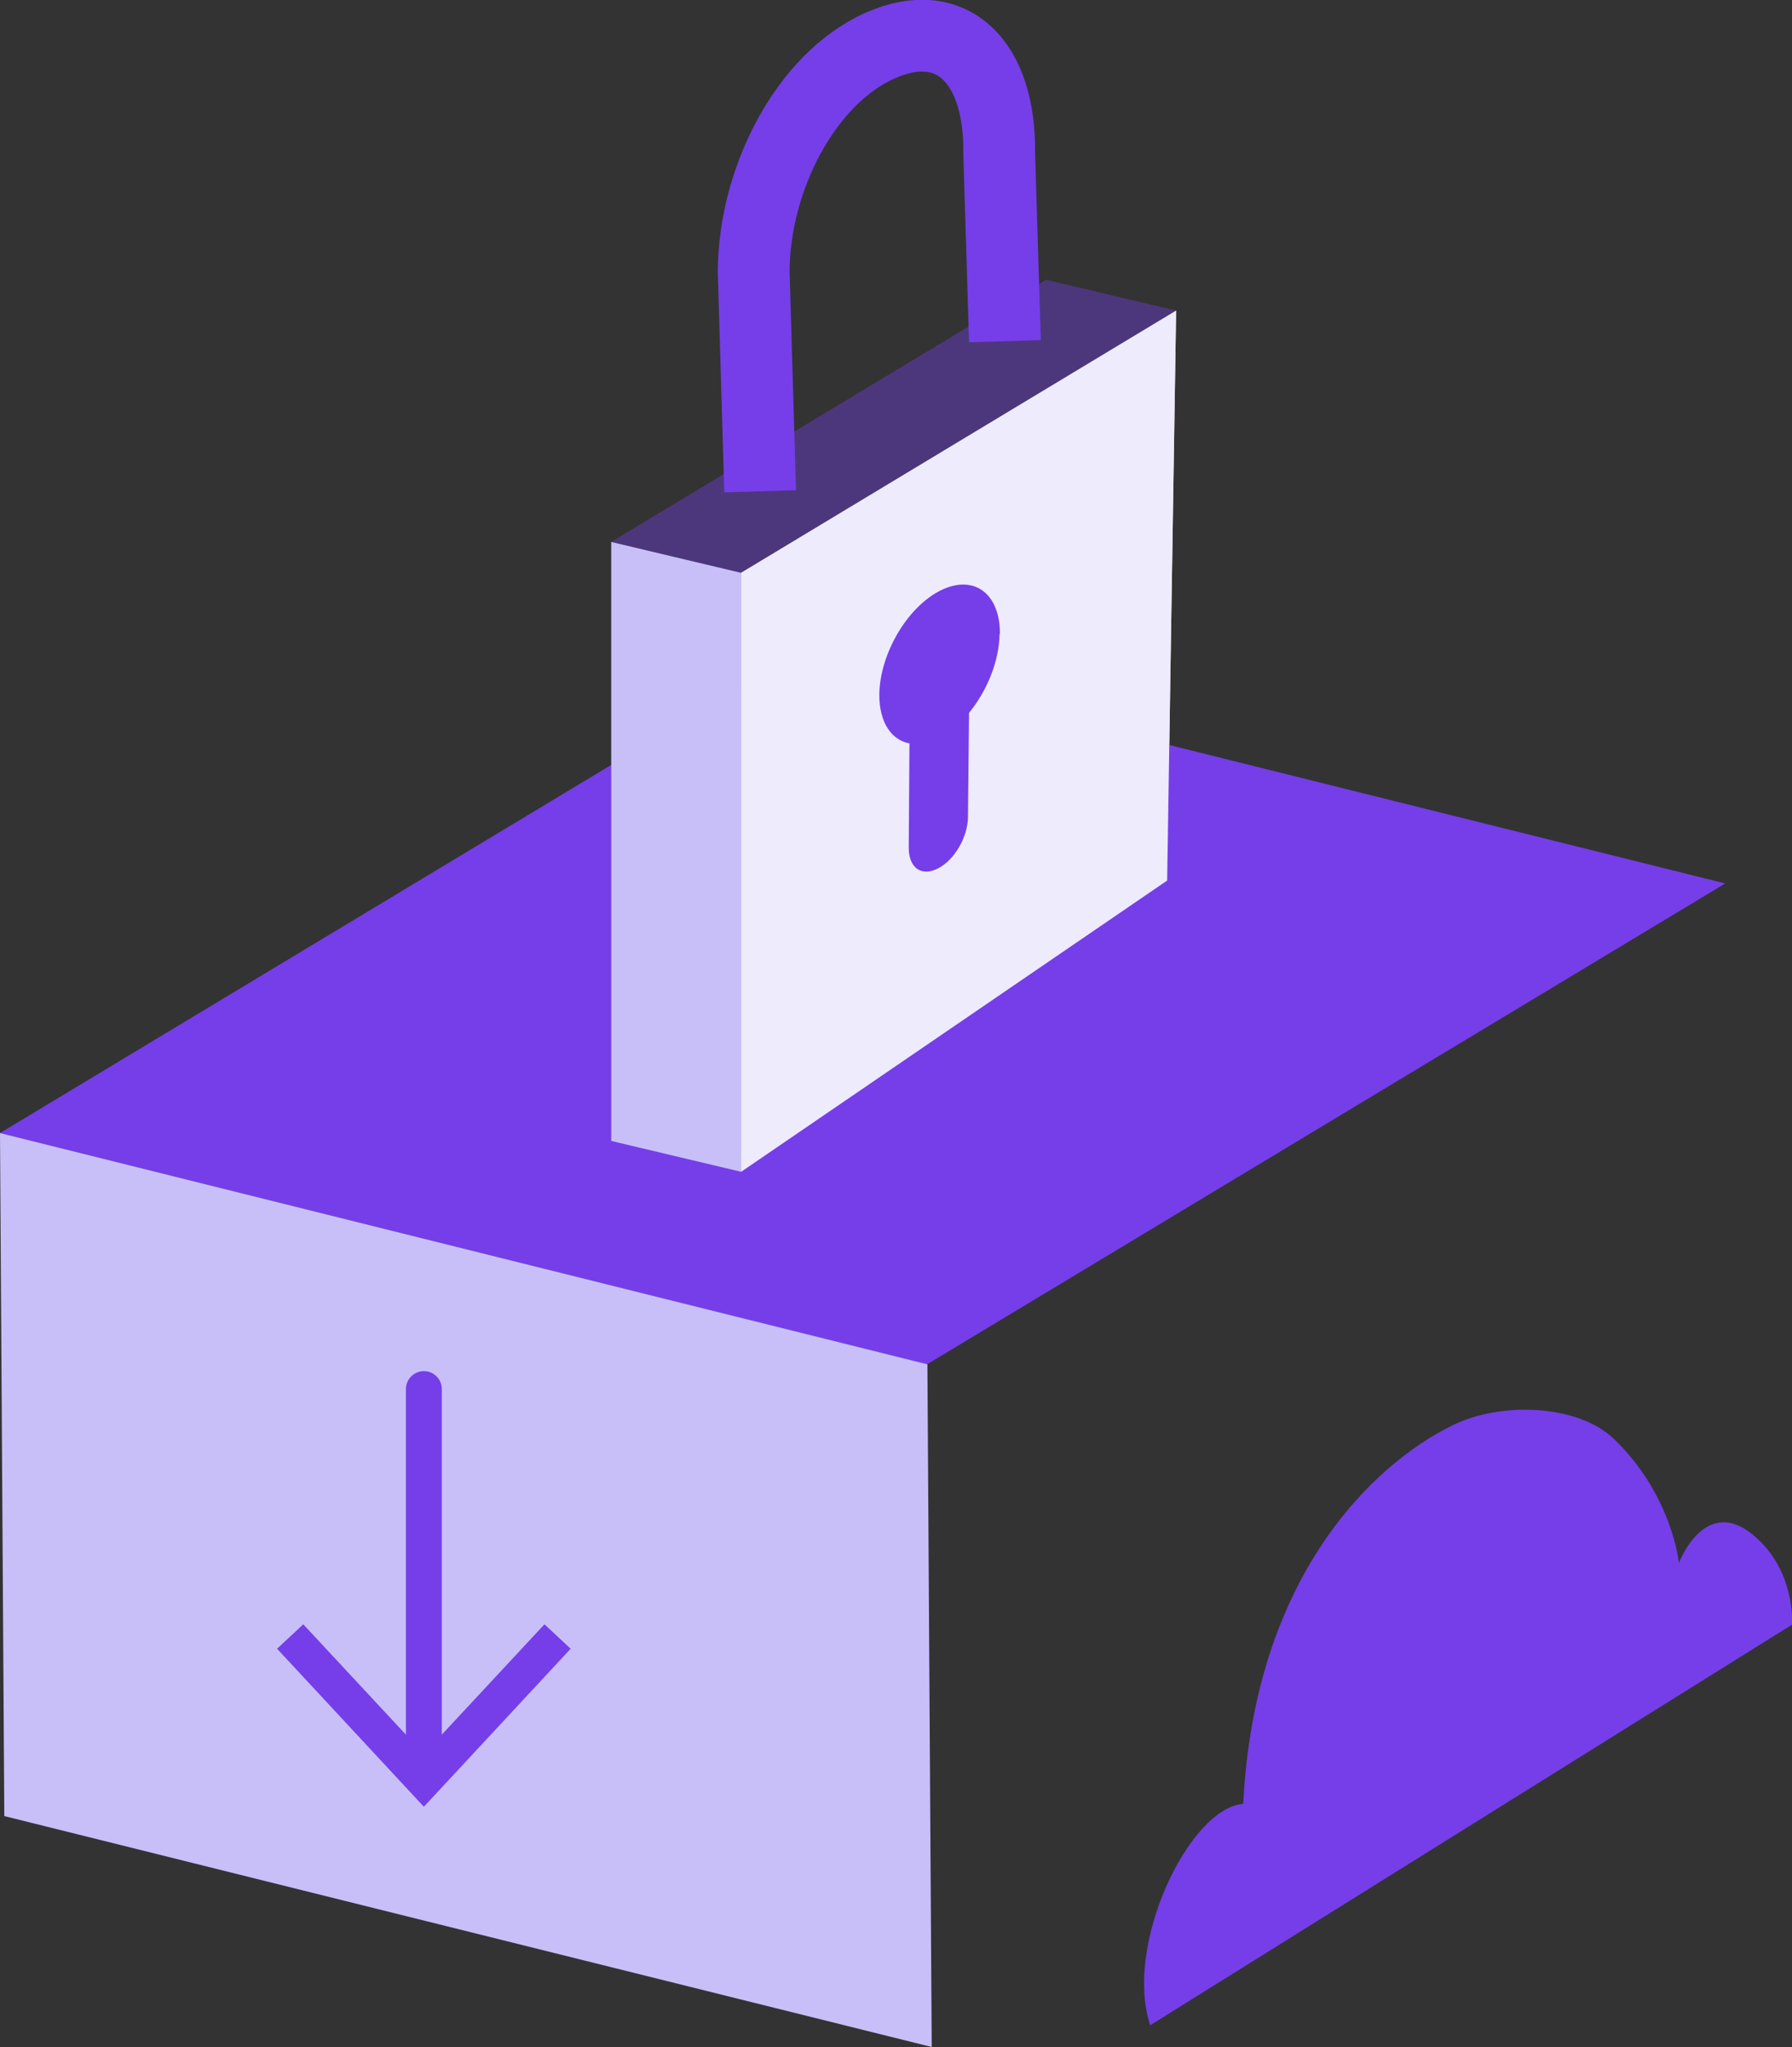
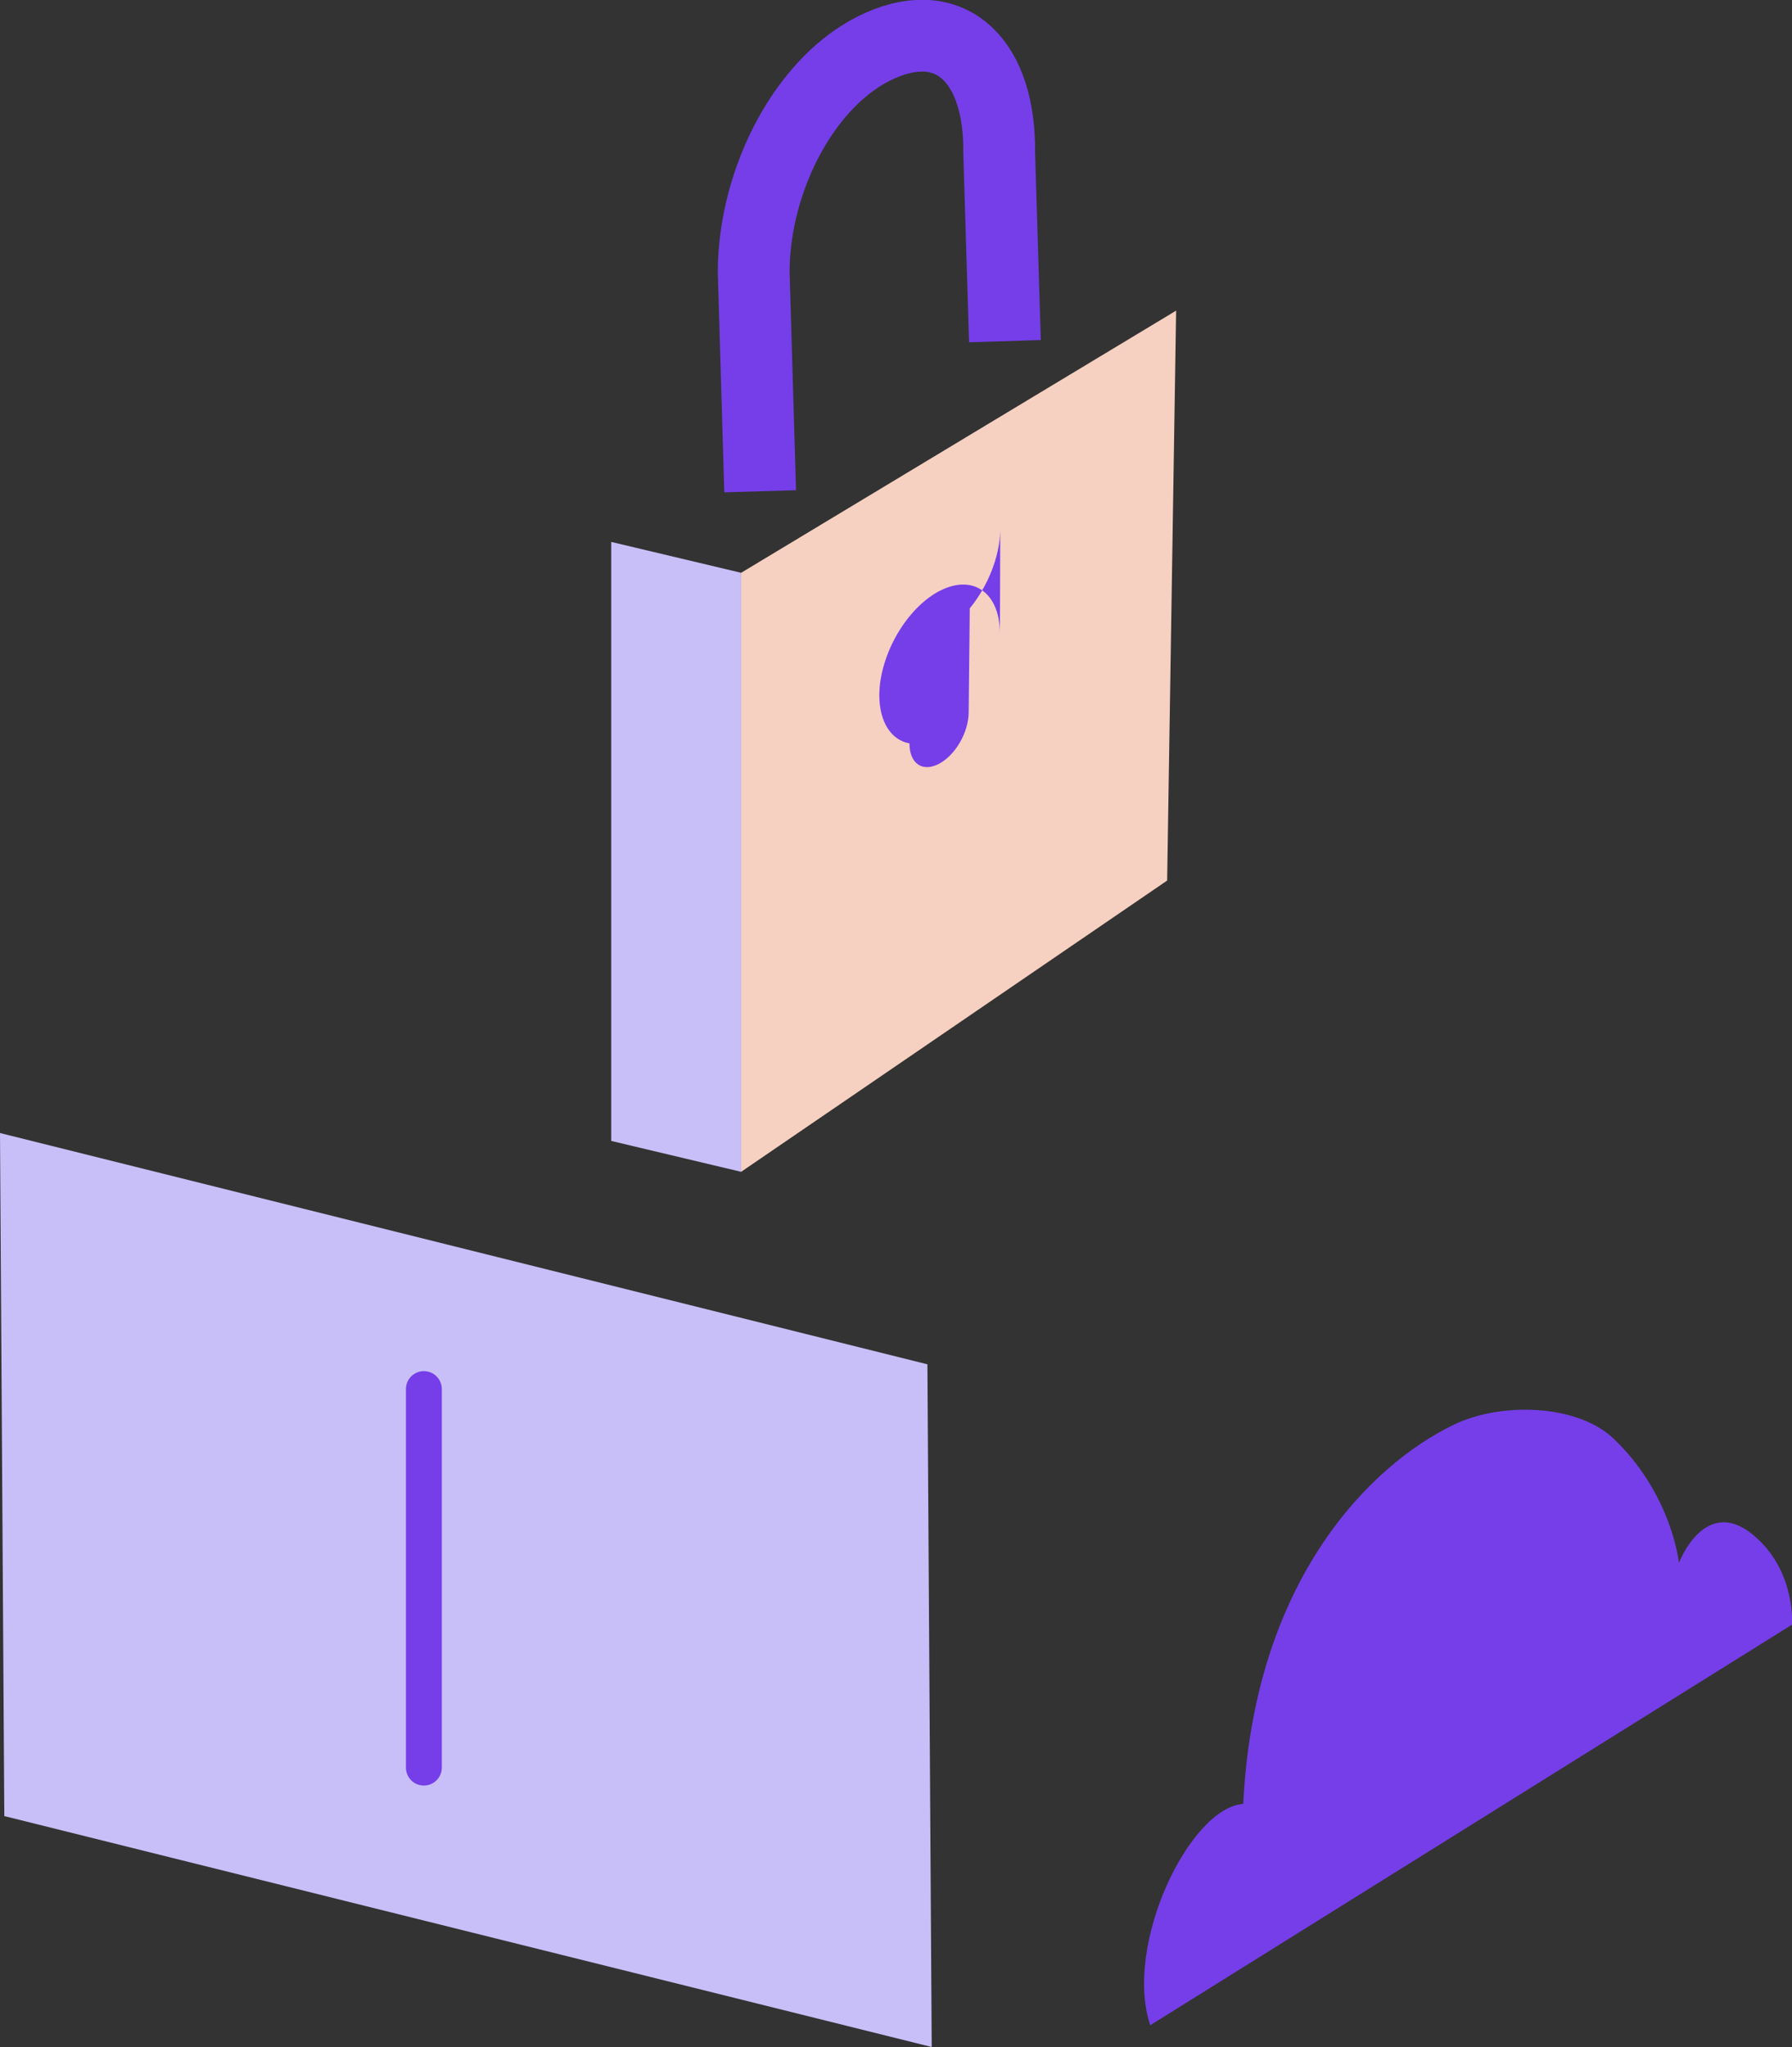
<svg xmlns="http://www.w3.org/2000/svg" id="Layer_2" data-name="Layer 2" viewBox="0 0 49.93 57">
  <rect x="0" y="0" width="49.93" height="57" fill="#333333" stroke="none" />
  <defs>
    <style>
      .cls-1 {
        stroke-miterlimit: 10;
        stroke-width: 2px;
      }

      .cls-1, .cls-2 {
        fill: none;
        stroke: #753ee9;
      }

      .cls-3, .cls-4 {
        fill: #753ee9;
      }

      .cls-4 {
        opacity: .4;
      }

      .cls-2 {
        stroke-linecap: round;
        stroke-linejoin: round;
      }

      .cls-5 {
        fill: #edebfc;
      }

      .cls-6 {
        fill: #f6d0c1;
      }

      .cls-7 {
        fill: #c8bff8;
      }
    </style>
  </defs>
  <g id="Layer_1-2" data-name="Layer 1">
    <g>
      <g>
        <path class="cls-3" d="M32.04,56.4l17.89-11.16s.11-1.42-.98-2.41c-1.42-1.3-2.17.69-2.17.69,0,0-.19-1.9-1.82-3.46-1.01-.96-3.14-1.03-4.47-.38-2.27,1.1-5.54,4.27-5.85,10.55-1.5.11-3.34,3.93-2.59,6.17Z" />
        <g>
          <polygon class="cls-6" points="32.52 24.52 20.65 32.63 20.65 15.95 32.77 8.65 32.52 24.52" />
-           <polygon class="cls-3" points="48.07 24.6 25.83 37.99 0 31.55 22.23 18.17 48.07 24.6" />
          <polygon class="cls-7" points="25.96 57 25.84 37.99 0 31.55 .12 50.57 25.96 57" />
          <g>
            <polygon class="cls-7" points="20.65 32.63 17.03 31.77 17.03 15.09 20.65 15.95 20.65 32.63" />
-             <polygon class="cls-4" points="32.77 8.65 20.65 15.95 17.03 15.09 29.15 7.79 32.77 8.65" />
-             <polygon class="cls-5" points="32.52 24.52 20.65 32.63 20.65 15.95 32.77 8.65 32.52 24.52" />
-             <path class="cls-3" d="M27.86,17.66c.01-1.13-.72-1.68-1.65-1.22-.93.46-1.7,1.77-1.71,2.91,0,.77.34,1.26.84,1.35l-.02,2.91c0,.56.36.81.82.57.46-.24.83-.88.83-1.44l.03-2.89c.5-.61.84-1.44.85-2.19Z" />
+             <path class="cls-3" d="M27.86,17.66c.01-1.13-.72-1.68-1.65-1.22-.93.46-1.7,1.77-1.71,2.91,0,.77.34,1.26.84,1.35c0,.56.36.81.82.57.46-.24.83-.88.83-1.44l.03-2.89c.5-.61.84-1.44.85-2.19Z" />
            <path class="cls-1" d="M28,9.5l-.16-5.25c.03-2.5-1.29-3.88-3.32-2.98-2.07.92-3.51,3.72-3.52,6.29l.18,6.12" />
          </g>
        </g>
      </g>
      <g>
        <line class="cls-2" x1="11.81" y1="38.68" x2="11.81" y2="49.22" />
-         <polygon class="cls-3" points="7.72 45.91 8.45 45.23 11.81 48.84 15.17 45.23 15.9 45.91 11.81 50.31 7.72 45.91" />
      </g>
    </g>
  </g>
</svg>